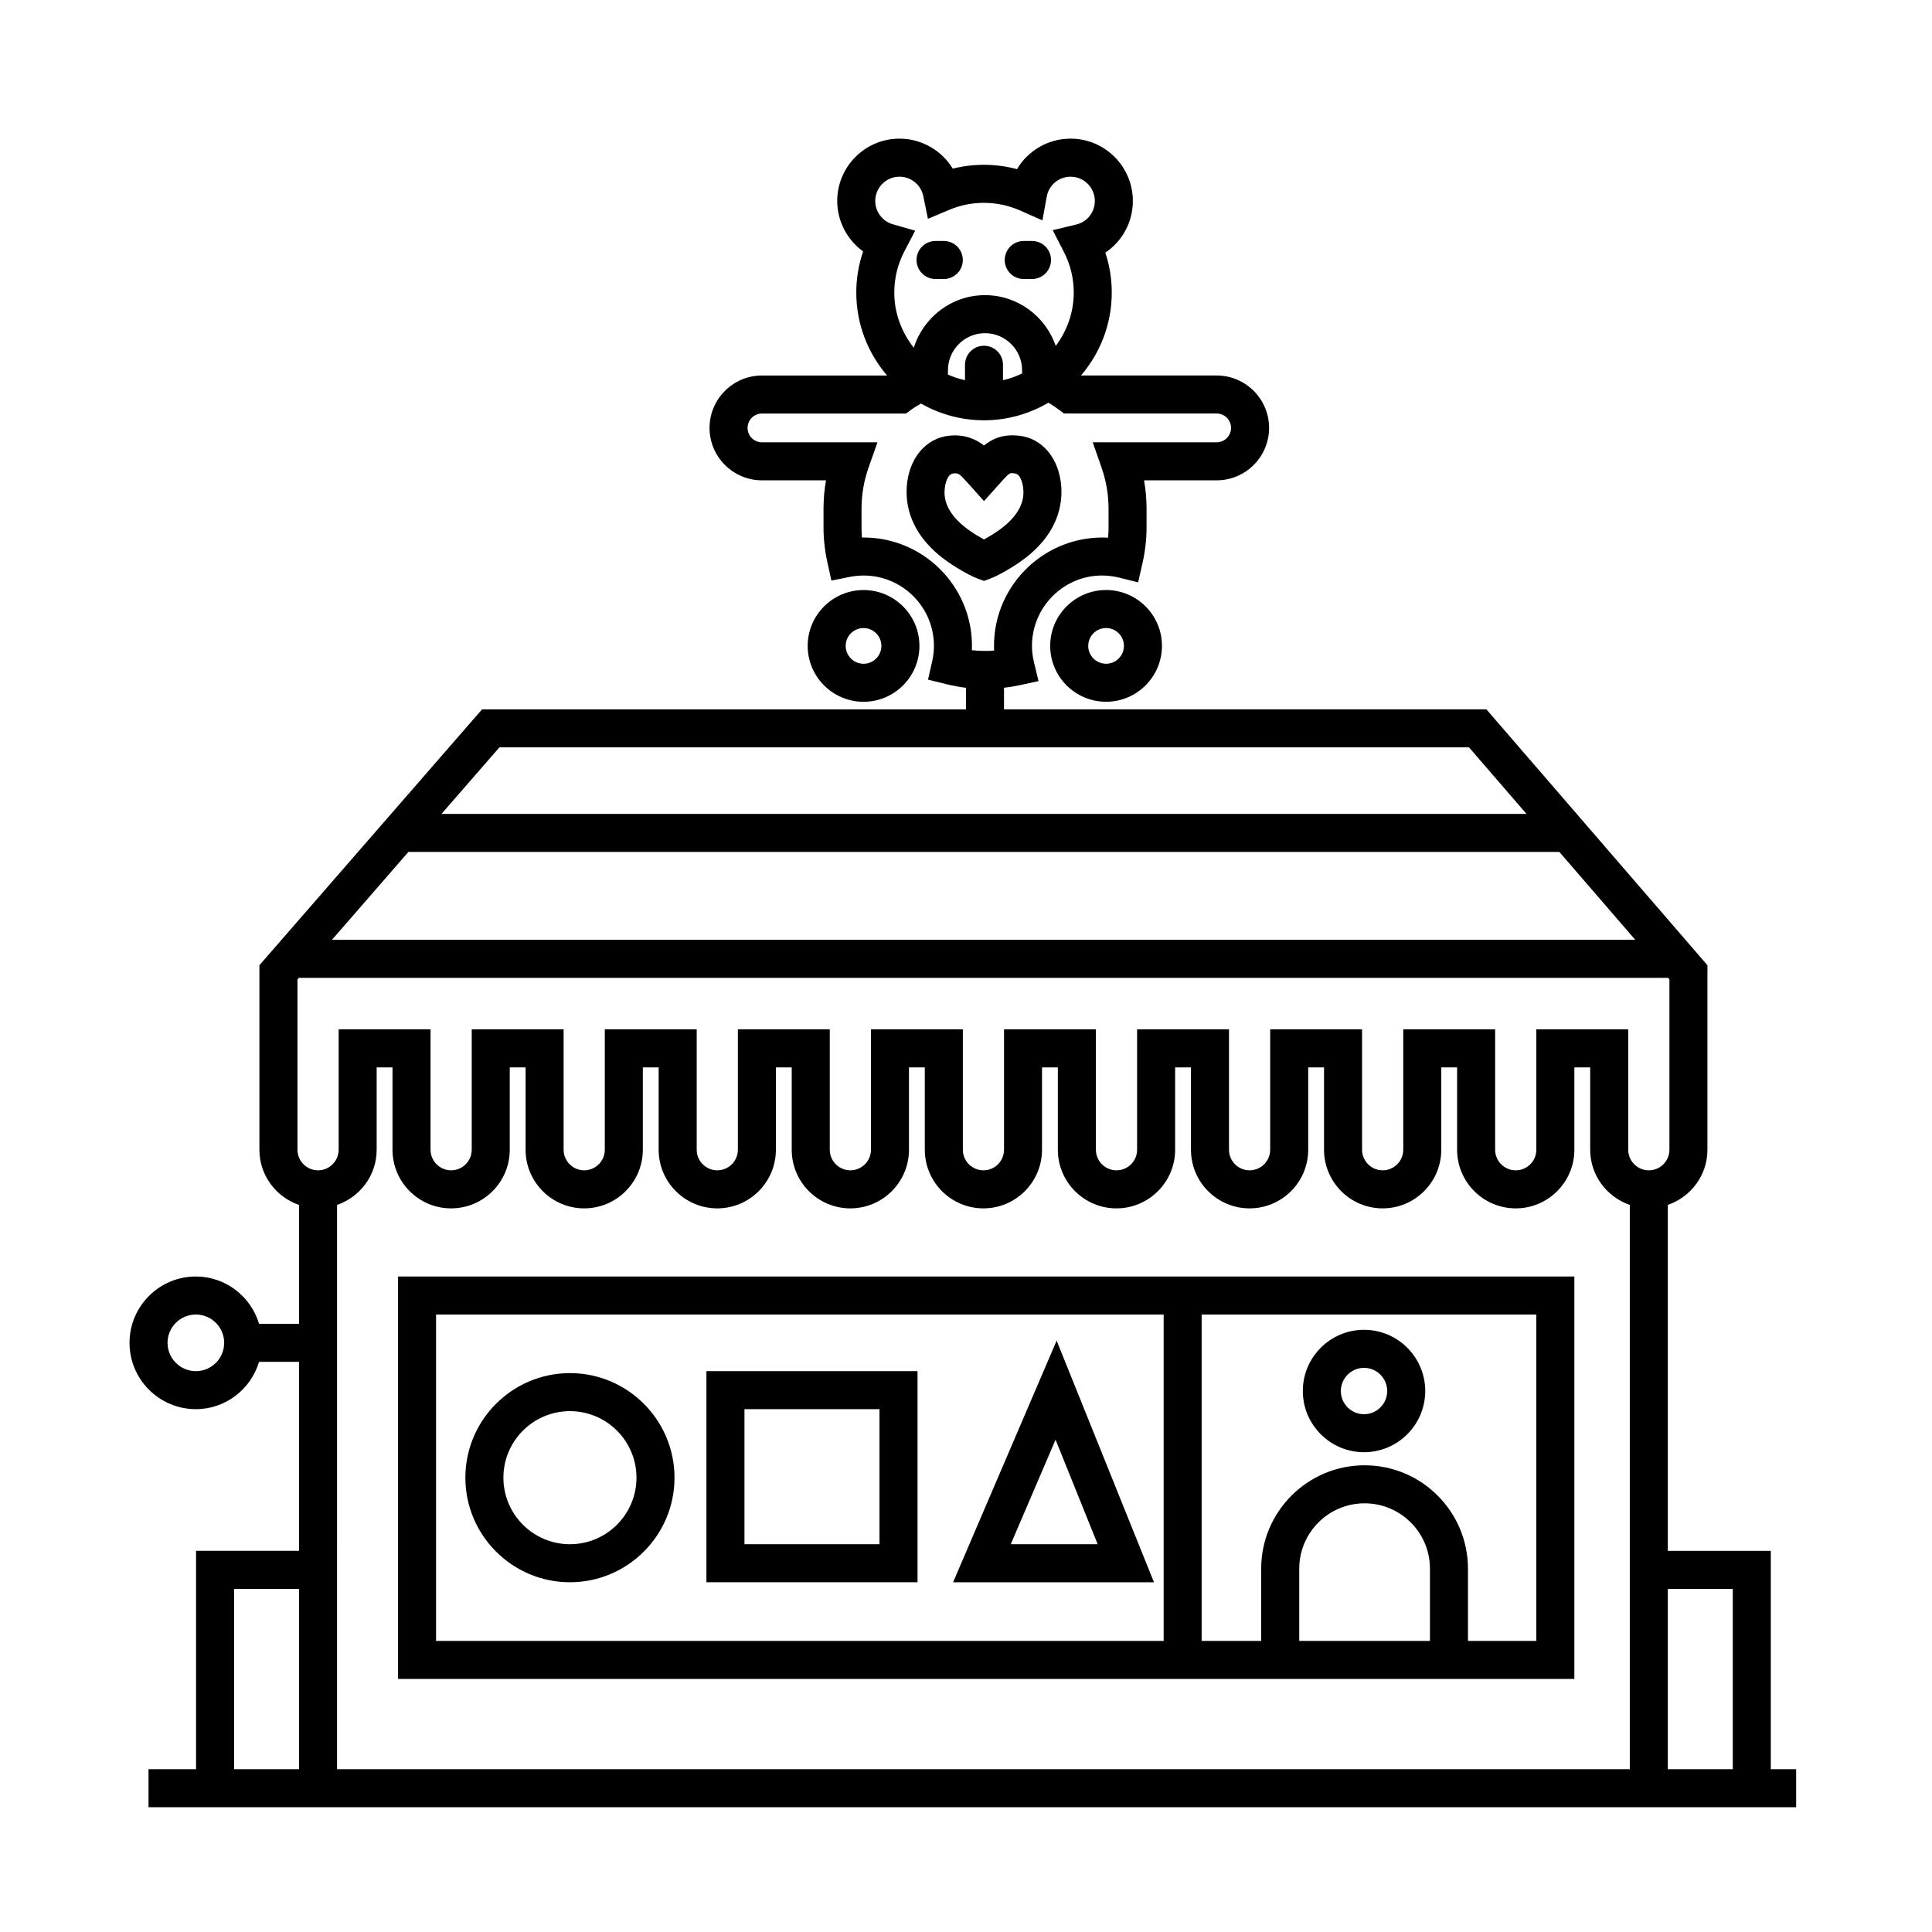
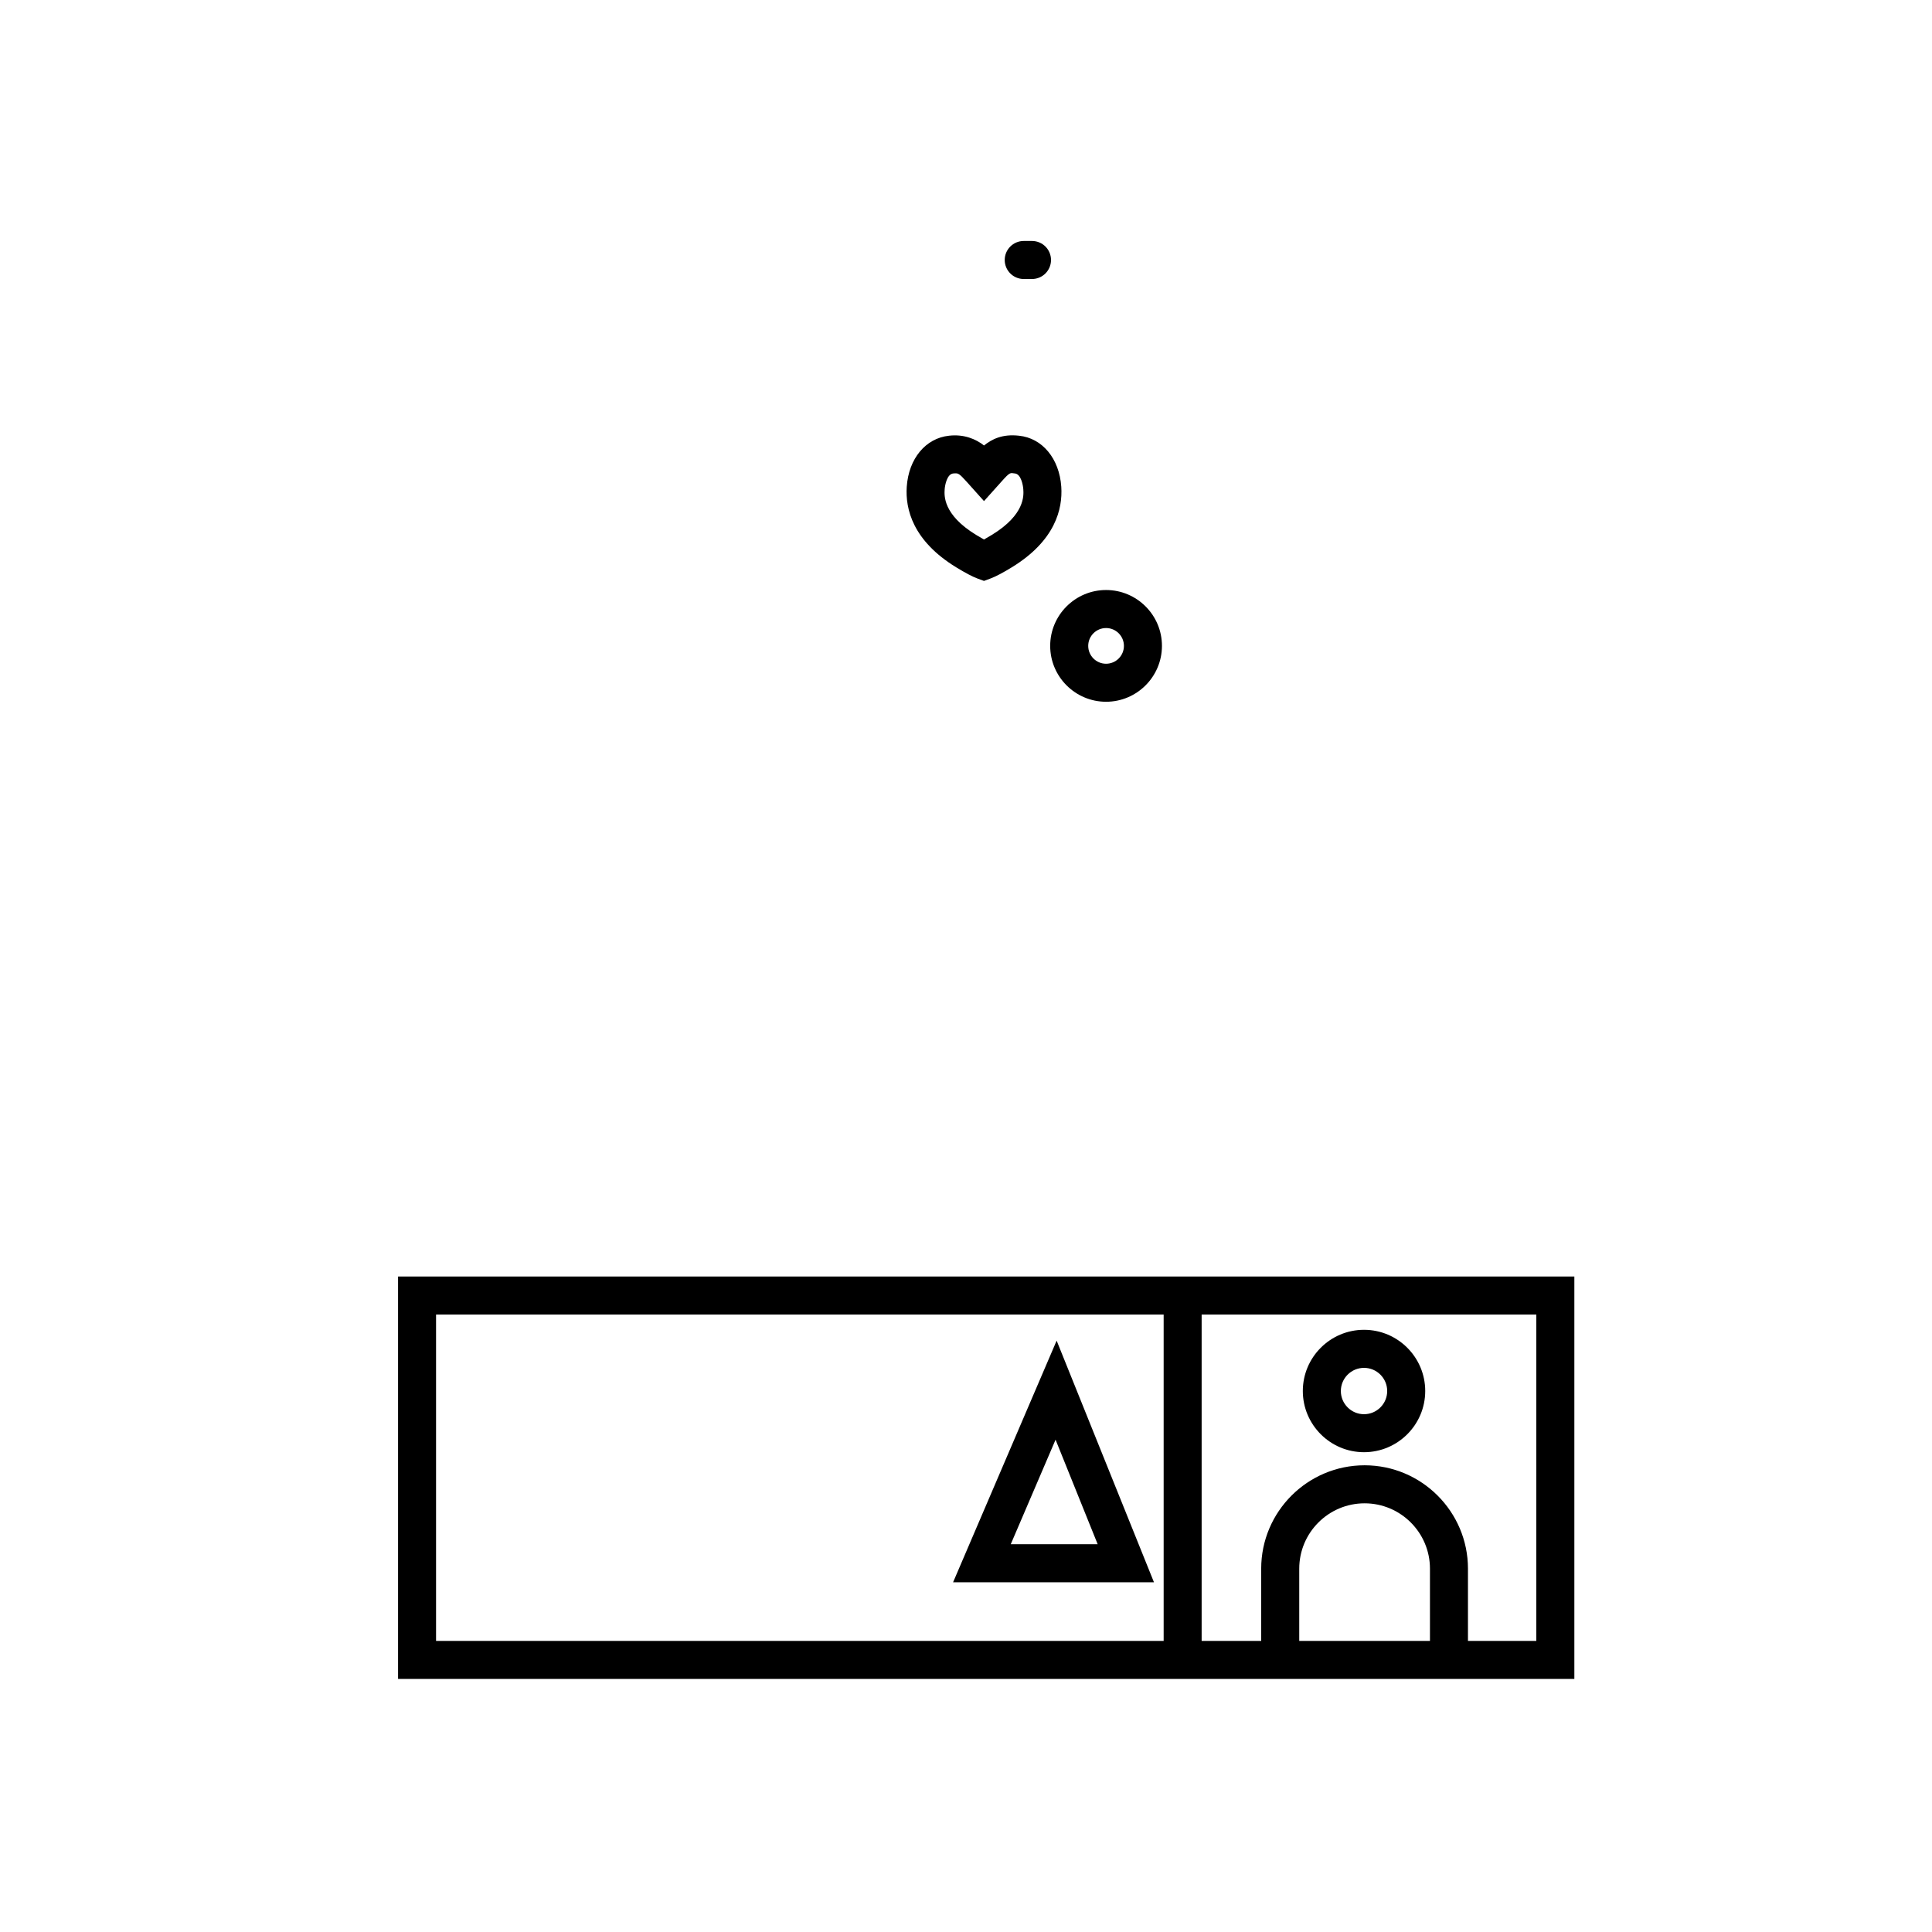
<svg xmlns="http://www.w3.org/2000/svg" fill="#000000" width="800px" height="800px" version="1.1" viewBox="144 144 512 512">
  <g>
    <path d="m561.22 482.29h-311.73v106.64h311.73zm-301.66 10.078h192.82v86.488h-192.82zm263.39 86.488h-34.637v-19.141c0-9.551 7.769-17.32 17.32-17.32s17.32 7.769 17.32 17.32v19.141zm28.188 0h-18.113v-19.141c0-15.105-12.289-27.398-27.398-27.398s-27.398 12.289-27.398 27.398l0.004 19.141h-15.785v-86.488h88.691z" />
    <path d="m505.48 528.85c8.938 0 16.219-7.273 16.219-16.219 0-8.941-7.273-16.219-16.219-16.219-8.941 0-16.219 7.273-16.219 16.219 0 8.945 7.277 16.219 16.219 16.219zm0-22.352c3.387 0 6.141 2.754 6.141 6.141s-2.754 6.141-6.141 6.141-6.141-2.754-6.141-6.141 2.754-6.141 6.141-6.141z" />
-     <path d="m387.66 315.17c0-8.16-6.641-14.801-14.809-14.801-8.168 0-14.809 6.641-14.809 14.801 0 8.168 6.644 14.812 14.809 14.812 8.164 0 14.809-6.648 14.809-14.812zm-19.543 0c0-2.609 2.121-4.727 4.731-4.727s4.731 2.121 4.731 4.727c0 2.609-2.121 4.734-4.731 4.734-2.606 0-4.731-2.125-4.731-4.734z" />
    <path d="m437.12 300.36c-8.168 0-14.809 6.641-14.809 14.801 0 8.168 6.641 14.812 14.809 14.812s14.809-6.644 14.809-14.812c0.004-8.16-6.644-14.801-14.809-14.801zm0 19.539c-2.609 0-4.731-2.125-4.731-4.734s2.125-4.727 4.731-4.727 4.731 2.121 4.731 4.727c0.004 2.609-2.121 4.734-4.731 4.734z" />
    <path d="m404.77 297.95 1.77-0.66c1.336-0.5 3.168-1.465 5.613-2.957 11.531-7.059 13.488-15.496 13.098-21.332-0.508-7.457-5.019-12.902-11.195-13.531-4.402-0.5-7.176 0.891-9.285 2.59-2.121-1.707-5.332-3.039-9.238-2.594-6.223 0.637-10.734 6.082-11.234 13.539-0.395 5.84 1.562 14.273 13.098 21.336 2.445 1.492 4.277 2.457 5.606 2.957zm-10.422-24.281c0.074-1.109 0.621-4.027 2.254-4.195 0.188-0.02 0.359-0.035 0.527-0.035 0.789 0 1.059 0 3.062 2.246l4.578 5.109 4.586-5.117c2.41-2.699 2.312-2.344 3.621-2.203 1.598 0.168 2.141 3.082 2.211 4.191 0.109 1.656 0.449 6.707-8.297 12.062-0.871 0.535-1.57 0.938-2.121 1.246-0.551-0.309-1.25-0.711-2.117-1.238-8.754-5.359-8.418-10.402-8.305-12.066z" />
-     <path d="m386.89 212.9c0 2.781 2.258 5.039 5.039 5.039h2.188c2.781 0 5.039-2.258 5.039-5.039s-2.258-5.039-5.039-5.039h-2.188c-2.781 0.004-5.039 2.258-5.039 5.039z" />
    <path d="m415.3 217.94h2.191c2.785 0 5.039-2.258 5.039-5.039s-2.254-5.039-5.039-5.039h-2.191c-2.785 0-5.039 2.258-5.039 5.039s2.25 5.039 5.039 5.039z" />
-     <path d="m295.04 507.89c-15.281 0-27.711 12.434-27.711 27.711 0 15.277 12.43 27.711 27.711 27.711s27.711-12.434 27.711-27.711c0-15.277-12.43-27.711-27.711-27.711zm0 45.344c-9.723 0-17.633-7.91-17.633-17.633 0-9.723 7.91-17.633 17.633-17.633 9.723 0 17.633 7.91 17.633 17.633 0 9.723-7.91 17.633-17.633 17.633z" />
-     <path d="m331.21 563.31h55.945v-55.941h-55.945zm10.078-45.867h35.789v35.789h-35.789z" />
    <path d="m424.02 499.28-27.441 64.035h53.234zm-0.285 26.254 11.16 27.703h-23.035z" />
-     <path d="m613.28 612.86v-57.867h-27.293v-91.676c6.086-2.106 10.5-7.828 10.5-14.625v-48.891l-58.574-67.816h-127.84v-5.715c1.371-0.168 2.75-0.379 4.117-0.676l5.031-1.098-1.211-5.008c-0.359-1.48-0.527-2.898-0.527-4.324 0-11.75 10.988-21.078 23.141-18.078l4.988 1.246 1.145-5.019c0.727-3.195 1.094-6.402 1.094-9.531v-4.984c0-2.519-0.223-5.027-0.664-7.508h19.242c7.664 0 13.891-6.227 13.891-13.887 0-7.656-6.227-13.891-13.891-13.891h-35.961c5.078-5.918 8.16-13.594 8.16-21.984 0-3.633-0.57-7.168-1.707-10.574 4.473-2.988 7.297-8.055 7.297-13.699 0-9.105-7.406-16.512-16.504-16.512-5.977 0-11.297 3.188-14.191 8.082-5.551-1.492-11.496-1.523-17.027-0.133-2.938-4.812-8.242-7.949-14.121-7.949-9.098 0-16.5 7.406-16.5 16.512 0 5.387 2.66 10.332 6.863 13.383-1.195 3.5-1.812 7.195-1.812 10.891 0 8.395 3.09 16.062 8.16 21.984h-33.156c-7.656 0-13.891 6.231-13.891 13.891 0 7.656 6.231 13.887 13.891 13.887h16.973c-0.438 2.473-0.66 4.977-0.66 7.508v4.984c0 3.047 0.344 6.16 1.027 9.25l1.062 4.828 4.84-0.973c1.215-0.242 2.453-0.367 3.688-0.367 10.281 0 18.645 8.363 18.645 18.645 0 1.359-0.16 2.746-0.473 4.121l-1.098 4.828 4.801 1.184c1.762 0.434 3.527 0.762 5.269 0.977l-0.004 5.711h-128.25l-59.004 67.809v48.898c0 6.797 4.41 12.52 10.496 14.625v31.508h-10.586c-2.18-7.231-8.828-12.539-16.758-12.539-9.691 0-17.574 7.887-17.574 17.578 0 9.691 7.883 17.578 17.578 17.578 7.93 0 14.574-5.316 16.758-12.539h10.586v50.082h-27.289v57.875h-12.598v10.078h436.64v-10.078zm-417.38-105.49c-4.133 0-7.5-3.367-7.5-7.508s3.367-7.5 7.5-7.5c4.137 0 7.508 3.367 7.508 7.5 0 4.137-3.363 7.508-7.508 7.508zm27.348 105.49h-17.215v-47.793h17.215zm152.7-415.6c0-3.547 2.883-6.434 6.422-6.434 3.047 0 5.703 2.16 6.312 5.144l1.23 6.016 5.656-2.383c5.961-2.516 12.793-2.473 18.828 0.203l5.859 2.594 1.145-6.301c0.551-3.055 3.211-5.269 6.312-5.269 3.547 0 6.43 2.887 6.43 6.434 0 2.977-2.023 5.543-4.926 6.238l-6.238 1.496 2.934 5.703c1.754 3.41 2.641 7.055 2.641 10.832 0 5.316-1.812 10.176-4.769 14.141-2.695-7.801-10.035-13.457-18.742-13.457-8.883 0-16.328 5.883-18.883 13.934-3.184-4.047-5.164-9.082-5.164-14.617 0-3.84 0.902-7.516 2.68-10.934l2.852-5.473-5.934-1.699c-2.734-0.785-4.644-3.316-4.644-6.168zm28.824 38.367c-2.781 0-5.039 2.258-5.039 5.039v4.082c-1.57-0.336-3.074-0.84-4.516-1.473v-1.16c0-5.414 4.41-9.82 9.82-9.82 5.414 0 9.824 4.41 9.824 9.82v0.867c-1.602 0.754-3.281 1.387-5.059 1.773v-4.086c0.004-2.785-2.246-5.043-5.031-5.043zm-31.914 50.816h-0.434c-0.074-0.891-0.109-1.785-0.109-2.664v-4.984c0-3.707 0.625-7.367 1.859-10.871l2.363-6.711h-30.613c-2.102 0-3.812-1.707-3.812-3.809s1.707-3.812 3.812-3.812h38.203l1.344-1.012c0.84-0.629 1.738-1.094 2.613-1.633 4.934 2.812 10.617 4.434 16.688 4.434 6.227 0 12.051-1.719 17.07-4.664 1.012 0.609 2.004 1.266 2.973 1.996l1.152 0.875h40.465c2.102 0 3.812 1.707 3.812 3.812 0 2.102-1.715 3.809-3.812 3.809h-32.852l2.336 6.699c1.234 3.527 1.859 7.188 1.859 10.883v4.984c0 0.891-0.039 1.793-0.117 2.707-16.48-0.832-30.242 12.332-30.242 28.676 0 0.418 0.012 0.84 0.031 1.258-1.965 0.145-3.883 0.109-5.891-0.109 0.016-0.387 0.023-0.766 0.023-1.152 0-15.824-12.887-28.711-28.723-28.711zm-96.508 55.613h256.95l15.23 17.633-287.53 0.004zm-24.117 27.711h305.01l20.121 23.301h-345.4zm323.68 243.09h-342.59l-0.004-149.54c6.094-2.106 10.5-7.828 10.5-14.625v-21.824h4.195v21.824c0 8.566 6.969 15.539 15.531 15.539 8.57 0 15.543-6.973 15.543-15.539v-21.824h4.195v21.824c0 8.566 6.969 15.539 15.531 15.539 8.566 0 15.539-6.973 15.539-15.539v-21.824h4.195v21.824c0 8.566 6.969 15.539 15.531 15.539 8.566 0 15.539-6.973 15.539-15.539v-21.824h4.195v21.824c0 8.566 6.969 15.539 15.531 15.539 8.566 0 15.539-6.973 15.539-15.539v-21.824h4.195v21.824c0 8.566 6.969 15.539 15.531 15.539 8.57 0 15.531-6.973 15.531-15.539v-21.824h4.195v21.824c0 8.566 6.969 15.539 15.531 15.539 8.574 0 15.551-6.973 15.551-15.539v-21.824h4.195v21.824c0 8.566 6.969 15.539 15.531 15.539 8.566 0 15.539-6.973 15.539-15.539v-21.824h4.195v21.824c0 8.566 6.969 15.539 15.531 15.539 8.566 0 15.539-6.973 15.539-15.539v-21.824h4.195v21.824c0 8.566 6.969 15.539 15.531 15.539 8.57 0 15.543-6.973 15.543-15.539v-21.824h4.195v21.824c0 6.797 4.41 12.52 10.496 14.625zm5.035-158.71c-3.012 0-5.457-2.449-5.457-5.461v-31.902h-24.348v31.902c0 3.012-2.449 5.461-5.461 5.461-3.012 0-5.457-2.449-5.457-5.461v-31.902h-24.348v31.902c0 3.012-2.449 5.461-5.461 5.461-3.012 0-5.457-2.449-5.457-5.461v-31.902h-24.348v31.902c0 3.012-2.449 5.461-5.461 5.461-3.012 0-5.457-2.449-5.457-5.461v-31.902h-24.352v31.902c0 3.012-2.449 5.461-5.461 5.461-3.012 0-5.457-2.449-5.457-5.461v-31.902h-24.348v31.902c0 3.012-2.449 5.461-5.457 5.461-3.012 0-5.457-2.449-5.457-5.461v-31.902h-24.352v31.902c0 3.012-2.449 5.461-5.457 5.461-3.008 0-5.457-2.449-5.457-5.461v-31.902h-24.352v31.902c0 3.012-2.449 5.461-5.457 5.461-3.008 0-5.457-2.449-5.457-5.461v-31.902h-24.355v31.902c0 3.012-2.449 5.461-5.457 5.461-3.008 0-5.457-2.449-5.457-5.461v-31.902h-24.352v31.902c0 3.012-2.449 5.461-5.457 5.461-3.008 0-5.457-2.449-5.457-5.461v-31.902h-24.352v31.902c0 3.012-2.449 5.461-5.457 5.461-3.008 0-5.457-2.449-5.457-5.461v-45.133l0.363-0.418h362.88l0.34 0.41v45.141c0 3.012-2.445 5.461-5.461 5.461zm22.254 158.71h-17.215v-47.793h17.215z" />
  </g>
</svg>